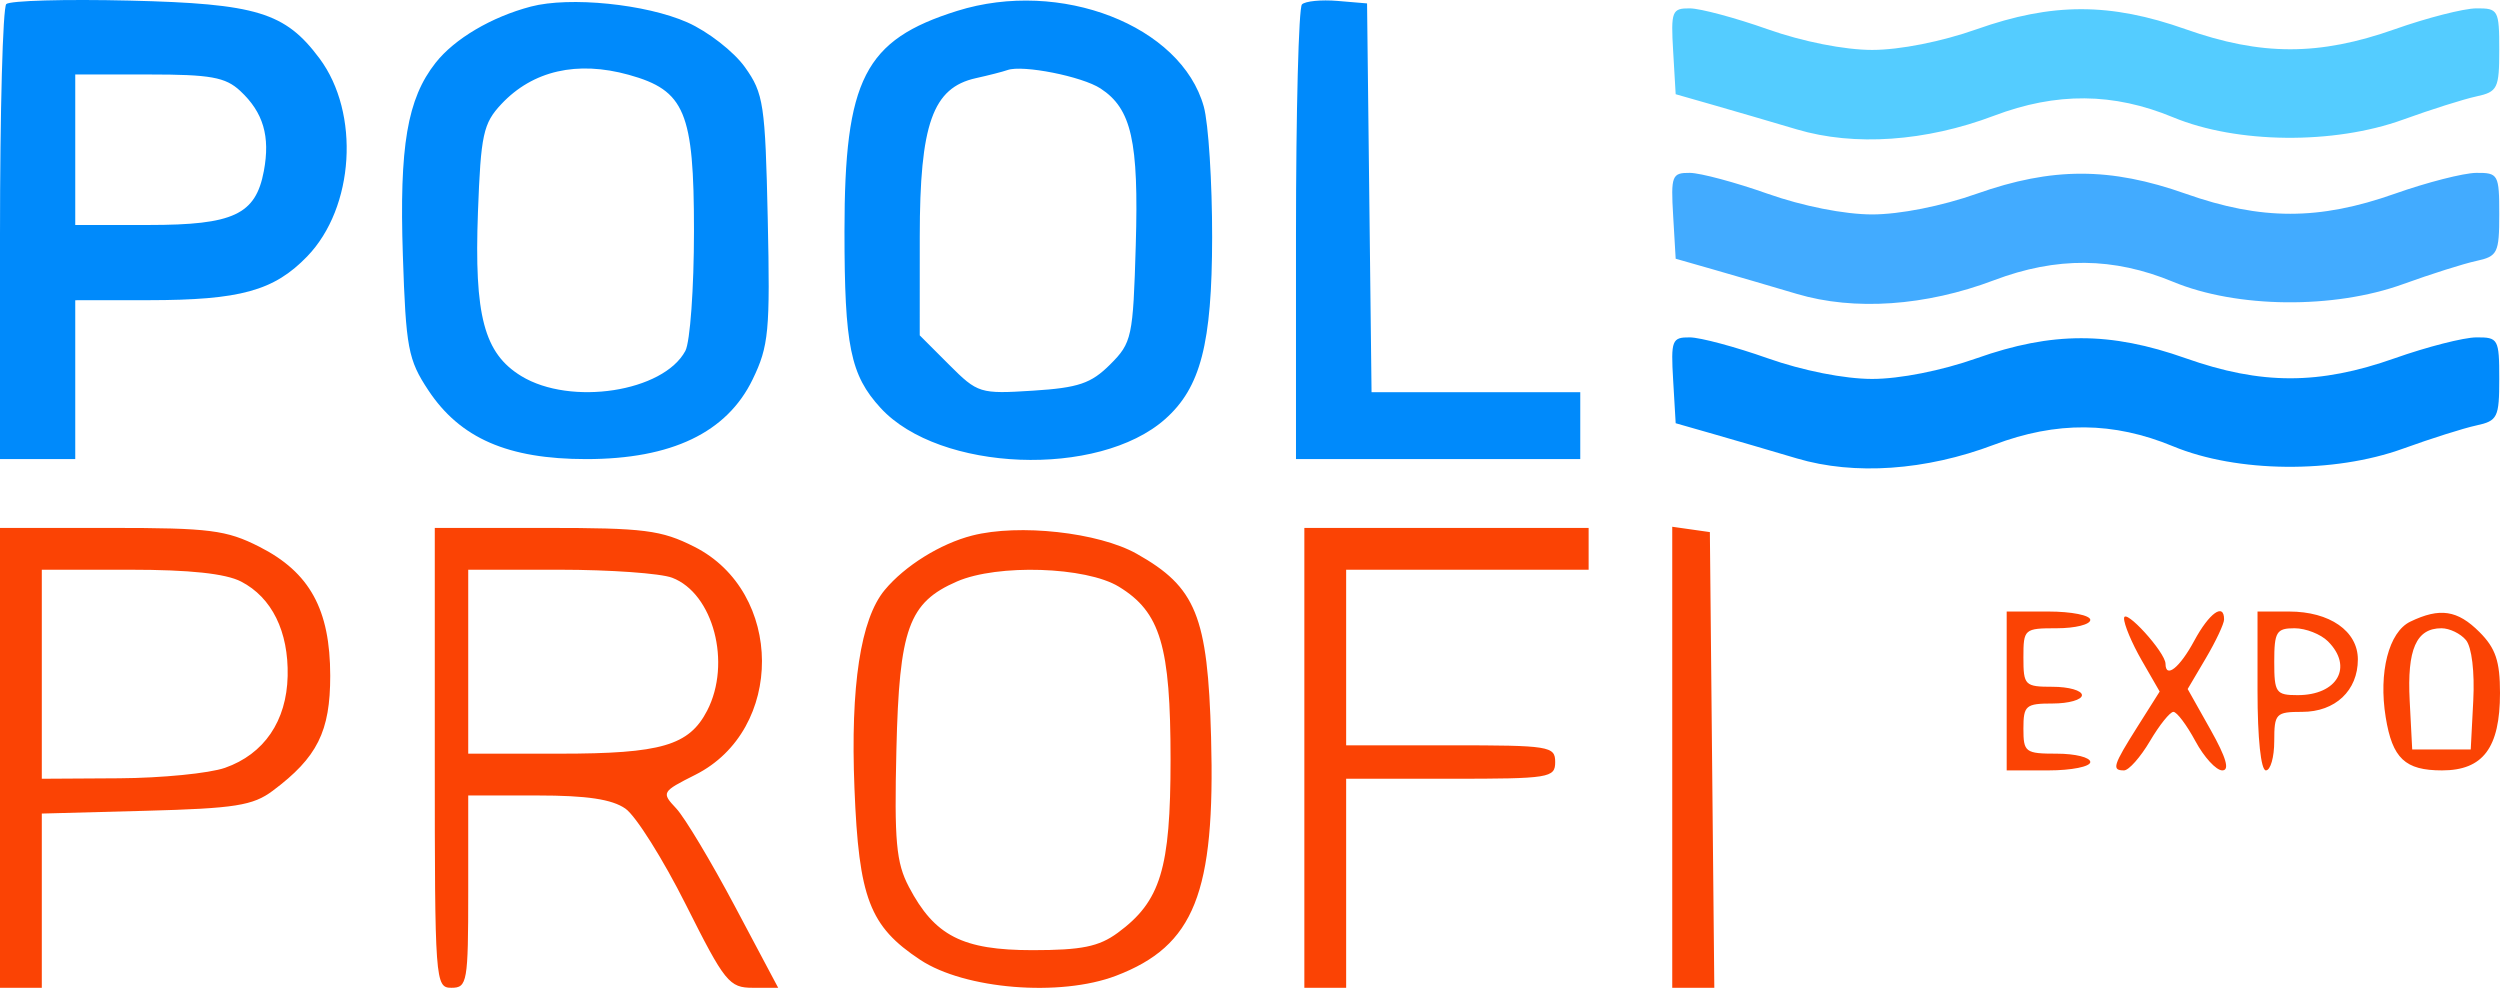
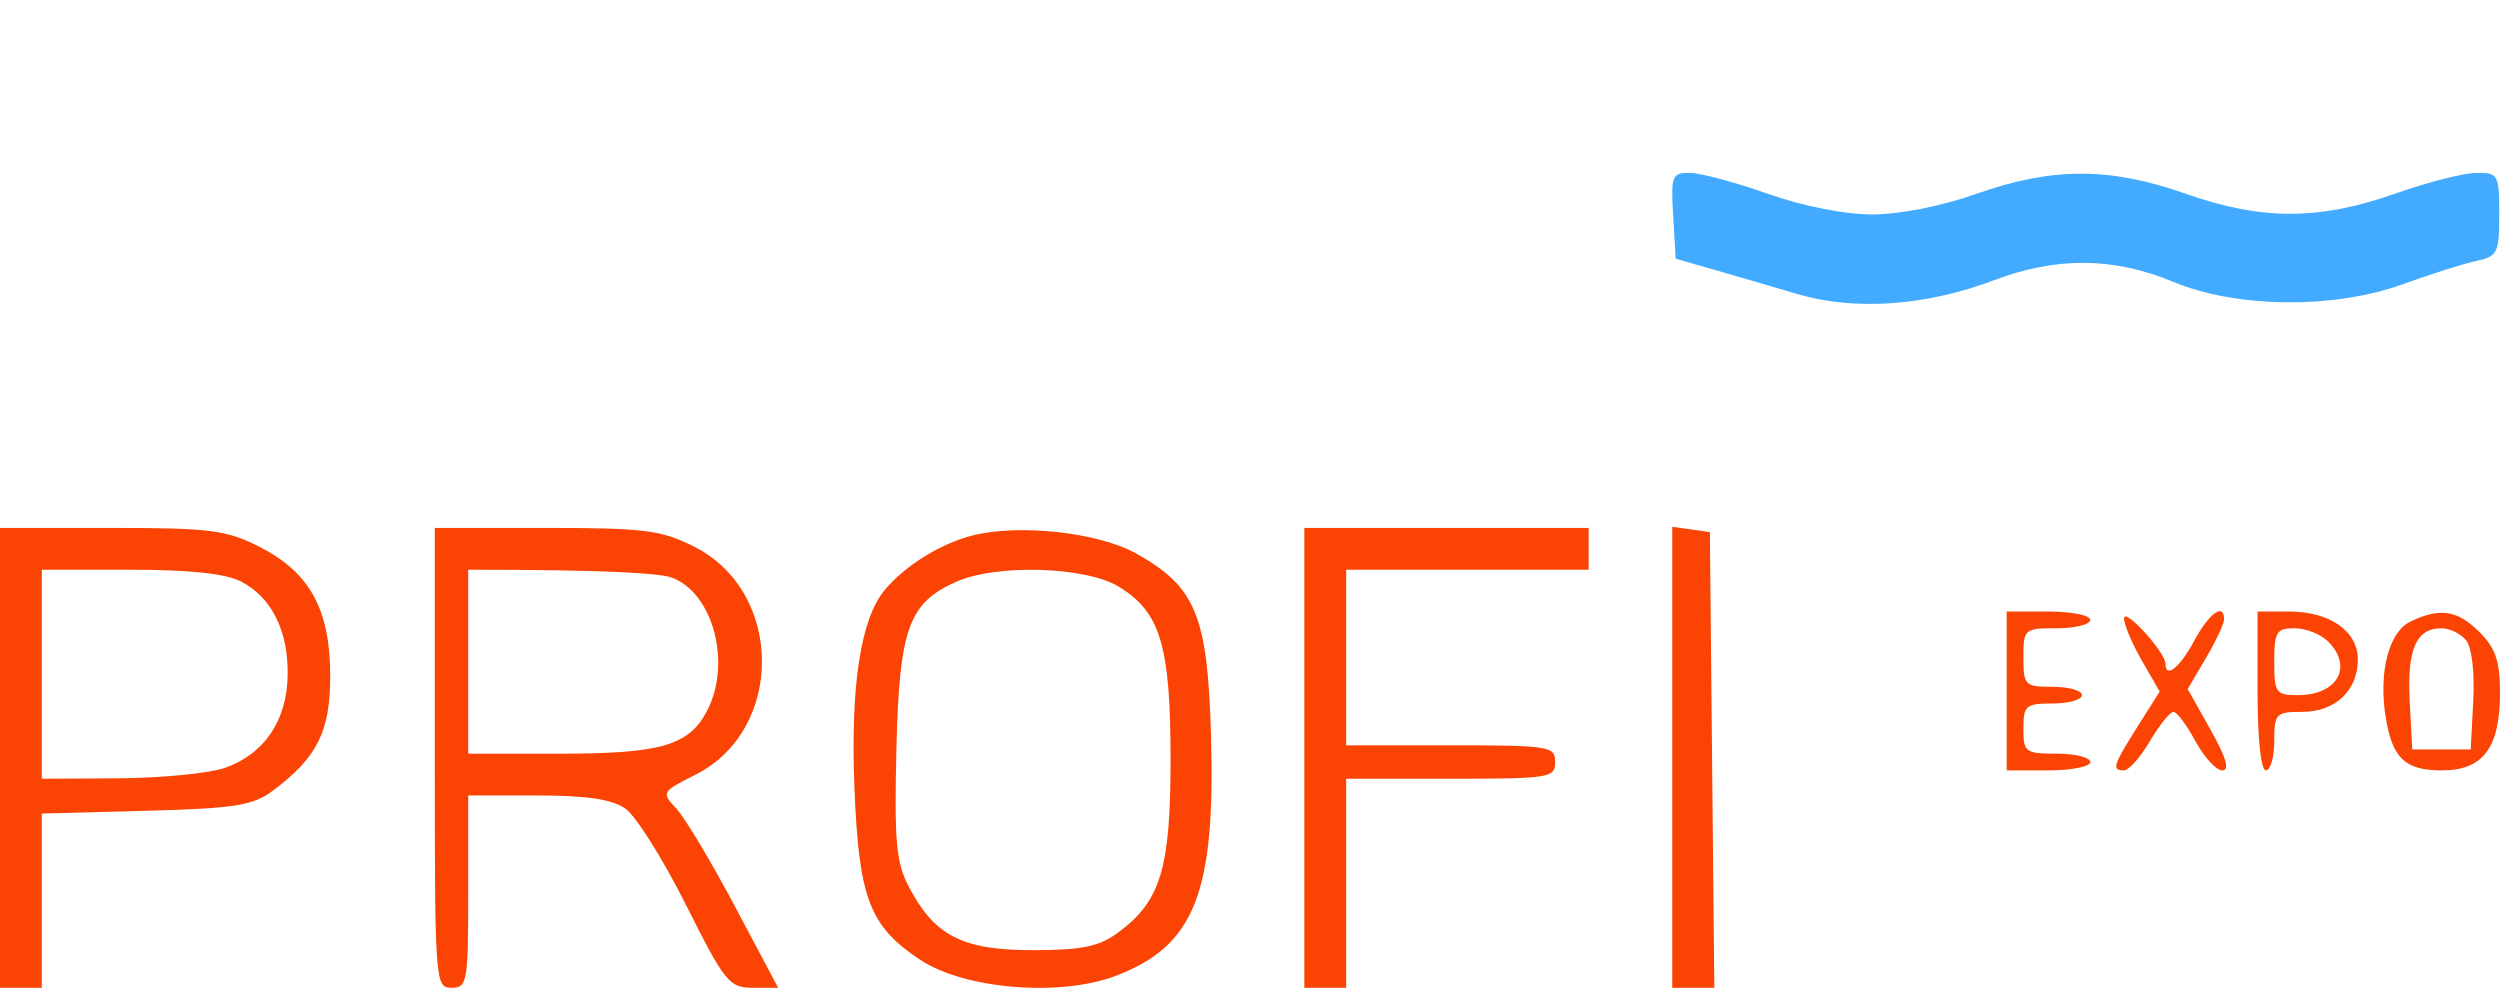
<svg xmlns="http://www.w3.org/2000/svg" width="299" height="119" viewBox="0 0 299 119" fill="none">
-   <path fill-rule="evenodd" clip-rule="evenodd" d="M0 90.639V118.139H2.5H5V107.721V97.302L17.431 96.971C28.11 96.686 30.25 96.348 32.619 94.577C37.951 90.591 39.5 87.489 39.495 80.816C39.488 72.889 37.046 68.446 31.015 65.389C27.074 63.391 25.086 63.139 13.288 63.139H0V90.639ZM52 90.639C52 117.472 52.048 118.139 54 118.139C55.884 118.139 56 117.472 56 106.639V95.139H64.277C70.198 95.139 73.196 95.588 74.807 96.717C76.046 97.584 79.3 102.759 82.039 108.217C86.696 117.497 87.214 118.139 90.044 118.139H93.07L87.89 108.389C85.041 103.027 81.885 97.761 80.877 96.689C79.084 94.781 79.135 94.692 83.167 92.662C93.847 87.285 93.769 70.8 83.038 65.389C79.079 63.392 77.08 63.139 65.288 63.139H52V90.639ZM116.275 64.051C112.466 65.026 108.218 67.67 105.813 70.563C102.925 74.038 101.704 82.028 102.192 94.262C102.717 107.445 103.996 110.785 110.057 114.795C115.386 118.322 126.802 119.25 133.481 116.699C142.848 113.122 145.358 106.822 144.845 88.179C144.445 73.658 143.053 70.223 135.943 66.227C131.394 63.67 121.877 62.617 116.275 64.051ZM156 90.639V118.139H158.5H161V105.639V93.139H173.5C185.333 93.139 186 93.032 186 91.139C186 89.246 185.333 89.139 173.5 89.139H161V78.639V68.139H175.5H190V65.639V63.139H173H156V90.639ZM200 90.569V118.139H202.516H205.032L204.766 90.889L204.5 63.639L202.25 63.319L200 63V90.569ZM28.835 69.554C32.517 71.458 34.52 75.522 34.403 80.848C34.284 86.237 31.583 90.194 26.906 91.833C25.033 92.489 19.337 93.052 14.25 93.083L5 93.139V80.639V68.139H15.55C22.689 68.139 26.984 68.596 28.835 69.554ZM80.387 69.096C85.313 70.969 87.512 79.315 84.575 84.994C82.417 89.167 79.088 90.139 66.953 90.139H56V79.139V68.139H66.935C72.949 68.139 79.003 68.57 80.387 69.096ZM133.81 70.165C138.791 73.201 140 77.244 139.998 90.857C139.997 103.924 138.814 107.8 133.677 111.568C131.426 113.219 129.362 113.639 123.5 113.639C115.111 113.639 111.779 111.935 108.701 106.068C107.18 103.171 106.949 100.621 107.21 89.639C107.553 75.162 108.67 72.063 114.452 69.545C119.304 67.432 129.883 67.77 133.81 70.165ZM240 82.639V92.139H245C247.75 92.139 250 91.689 250 91.139C250 90.589 248.2 90.139 246 90.139C242.222 90.139 242 89.972 242 87.139C242 84.377 242.278 84.139 245.5 84.139C247.425 84.139 249 83.689 249 83.139C249 82.589 247.425 82.139 245.5 82.139C242.167 82.139 242 81.972 242 78.639C242 75.222 242.095 75.139 246 75.139C248.2 75.139 250 74.689 250 74.139C250 73.589 247.75 73.139 245 73.139H240V82.639ZM254.036 73.941C254.016 74.657 254.967 76.923 256.148 78.976L258.297 82.709L255.648 86.904C252.711 91.558 252.531 92.139 254.034 92.139C254.602 92.139 255.997 90.564 257.133 88.639C258.268 86.714 259.532 85.139 259.941 85.139C260.35 85.139 261.533 86.714 262.57 88.639C263.607 90.564 265.053 92.139 265.785 92.139C266.7 92.139 266.26 90.618 264.38 87.273L261.645 82.407L263.822 78.716C265.02 76.686 266 74.6 266 74.082C266 72.04 264.22 73.315 262.43 76.639C260.698 79.855 259.007 81.209 258.995 79.389C258.986 78.015 254.073 72.617 254.036 73.941ZM270 82.639C270 88.306 270.404 92.139 271 92.139C271.55 92.139 272 90.564 272 88.639C272 85.337 272.189 85.139 275.345 85.139C279.299 85.139 282 82.594 282 78.867C282 75.481 278.638 73.139 273.777 73.139H270V82.639ZM288.268 74.351C285.698 75.592 284.458 80.414 285.33 85.784C286.129 90.709 287.645 92.139 292.066 92.139C296.977 92.139 299 89.436 299 82.871C299 79.084 298.473 77.521 296.545 75.594C293.911 72.959 291.808 72.643 288.268 74.351ZM278.429 76.71C281.472 79.754 279.562 83.139 274.8 83.139C272.2 83.139 272 82.853 272 79.139C272 75.57 272.262 75.139 274.429 75.139C275.764 75.139 277.564 75.846 278.429 76.71ZM294.93 76.555C295.623 77.39 295.981 80.364 295.802 83.805L295.5 89.639H292H288.5L288.198 83.805C287.879 77.653 288.982 75.139 292 75.139C292.965 75.139 294.284 75.776 294.93 76.555Z" fill="#FB4304" />
-   <path fill-rule="evenodd" clip-rule="evenodd" d="M200.109 45.474L200.411 50.618L204.911 51.905C207.386 52.614 211.886 53.929 214.911 54.828C221.786 56.871 230.325 56.279 238.477 53.193C245.964 50.359 252.769 50.419 259.911 53.381C267.531 56.542 279.129 56.657 287.411 53.655C290.711 52.459 294.649 51.212 296.161 50.886C298.713 50.335 298.911 49.934 298.911 45.311C298.911 40.539 298.796 40.331 296.161 40.351C294.649 40.363 290.261 41.486 286.411 42.847C277.374 46.041 270.448 46.041 261.411 42.847C252.374 39.652 245.448 39.652 236.411 42.847C232.212 44.331 227.21 45.321 223.911 45.321C220.612 45.321 215.61 44.331 211.411 42.847C207.561 41.486 203.375 40.363 202.109 40.351C199.963 40.331 199.827 40.679 200.109 45.474Z" fill="#008AFB" />
+   <path fill-rule="evenodd" clip-rule="evenodd" d="M0 90.639V118.139H2.5H5V107.721V97.302L17.431 96.971C28.11 96.686 30.25 96.348 32.619 94.577C37.951 90.591 39.5 87.489 39.495 80.816C39.488 72.889 37.046 68.446 31.015 65.389C27.074 63.391 25.086 63.139 13.288 63.139H0V90.639ZM52 90.639C52 117.472 52.048 118.139 54 118.139C55.884 118.139 56 117.472 56 106.639V95.139H64.277C70.198 95.139 73.196 95.588 74.807 96.717C76.046 97.584 79.3 102.759 82.039 108.217C86.696 117.497 87.214 118.139 90.044 118.139H93.07L87.89 108.389C85.041 103.027 81.885 97.761 80.877 96.689C79.084 94.781 79.135 94.692 83.167 92.662C93.847 87.285 93.769 70.8 83.038 65.389C79.079 63.392 77.08 63.139 65.288 63.139H52V90.639ZM116.275 64.051C112.466 65.026 108.218 67.67 105.813 70.563C102.925 74.038 101.704 82.028 102.192 94.262C102.717 107.445 103.996 110.785 110.057 114.795C115.386 118.322 126.802 119.25 133.481 116.699C142.848 113.122 145.358 106.822 144.845 88.179C144.445 73.658 143.053 70.223 135.943 66.227C131.394 63.67 121.877 62.617 116.275 64.051ZM156 90.639V118.139H158.5H161V105.639V93.139H173.5C185.333 93.139 186 93.032 186 91.139C186 89.246 185.333 89.139 173.5 89.139H161V78.639V68.139H175.5H190V65.639V63.139H173H156V90.639ZM200 90.569V118.139H202.516H205.032L204.766 90.889L204.5 63.639L202.25 63.319L200 63V90.569ZM28.835 69.554C32.517 71.458 34.52 75.522 34.403 80.848C34.284 86.237 31.583 90.194 26.906 91.833C25.033 92.489 19.337 93.052 14.25 93.083L5 93.139V80.639V68.139H15.55C22.689 68.139 26.984 68.596 28.835 69.554ZM80.387 69.096C85.313 70.969 87.512 79.315 84.575 84.994C82.417 89.167 79.088 90.139 66.953 90.139H56V79.139V68.139C72.949 68.139 79.003 68.57 80.387 69.096ZM133.81 70.165C138.791 73.201 140 77.244 139.998 90.857C139.997 103.924 138.814 107.8 133.677 111.568C131.426 113.219 129.362 113.639 123.5 113.639C115.111 113.639 111.779 111.935 108.701 106.068C107.18 103.171 106.949 100.621 107.21 89.639C107.553 75.162 108.67 72.063 114.452 69.545C119.304 67.432 129.883 67.77 133.81 70.165ZM240 82.639V92.139H245C247.75 92.139 250 91.689 250 91.139C250 90.589 248.2 90.139 246 90.139C242.222 90.139 242 89.972 242 87.139C242 84.377 242.278 84.139 245.5 84.139C247.425 84.139 249 83.689 249 83.139C249 82.589 247.425 82.139 245.5 82.139C242.167 82.139 242 81.972 242 78.639C242 75.222 242.095 75.139 246 75.139C248.2 75.139 250 74.689 250 74.139C250 73.589 247.75 73.139 245 73.139H240V82.639ZM254.036 73.941C254.016 74.657 254.967 76.923 256.148 78.976L258.297 82.709L255.648 86.904C252.711 91.558 252.531 92.139 254.034 92.139C254.602 92.139 255.997 90.564 257.133 88.639C258.268 86.714 259.532 85.139 259.941 85.139C260.35 85.139 261.533 86.714 262.57 88.639C263.607 90.564 265.053 92.139 265.785 92.139C266.7 92.139 266.26 90.618 264.38 87.273L261.645 82.407L263.822 78.716C265.02 76.686 266 74.6 266 74.082C266 72.04 264.22 73.315 262.43 76.639C260.698 79.855 259.007 81.209 258.995 79.389C258.986 78.015 254.073 72.617 254.036 73.941ZM270 82.639C270 88.306 270.404 92.139 271 92.139C271.55 92.139 272 90.564 272 88.639C272 85.337 272.189 85.139 275.345 85.139C279.299 85.139 282 82.594 282 78.867C282 75.481 278.638 73.139 273.777 73.139H270V82.639ZM288.268 74.351C285.698 75.592 284.458 80.414 285.33 85.784C286.129 90.709 287.645 92.139 292.066 92.139C296.977 92.139 299 89.436 299 82.871C299 79.084 298.473 77.521 296.545 75.594C293.911 72.959 291.808 72.643 288.268 74.351ZM278.429 76.71C281.472 79.754 279.562 83.139 274.8 83.139C272.2 83.139 272 82.853 272 79.139C272 75.57 272.262 75.139 274.429 75.139C275.764 75.139 277.564 75.846 278.429 76.71ZM294.93 76.555C295.623 77.39 295.981 80.364 295.802 83.805L295.5 89.639H292H288.5L288.198 83.805C287.879 77.653 288.982 75.139 292 75.139C292.965 75.139 294.284 75.776 294.93 76.555Z" fill="#FB4304" />
  <path fill-rule="evenodd" clip-rule="evenodd" d="M200.109 25.799L200.411 30.943L204.911 32.23C207.386 32.939 211.886 34.254 214.911 35.153C221.786 37.196 230.325 36.604 238.477 33.518C245.964 30.684 252.769 30.744 259.911 33.706C267.531 36.867 279.129 36.982 287.411 33.98C290.711 32.784 294.649 31.537 296.161 31.211C298.713 30.66 298.911 30.259 298.911 25.636C298.911 20.864 298.796 20.656 296.161 20.676C294.649 20.688 290.261 21.811 286.411 23.172C277.374 26.366 270.448 26.366 261.411 23.172C252.374 19.977 245.448 19.977 236.411 23.172C232.212 24.656 227.21 25.646 223.911 25.646C220.612 25.646 215.61 24.656 211.411 23.172C207.561 21.811 203.375 20.688 202.109 20.676C199.963 20.656 199.827 21.004 200.109 25.799Z" fill="#42ABFF" />
-   <path fill-rule="evenodd" clip-rule="evenodd" d="M200.109 6.124L200.411 11.268L204.911 12.555C207.386 13.264 211.886 14.579 214.911 15.478C221.786 17.521 230.325 16.929 238.477 13.843C245.964 11.009 252.769 11.069 259.911 14.031C267.531 17.192 279.129 17.307 287.411 14.305C290.711 13.109 294.649 11.862 296.161 11.536C298.713 10.985 298.911 10.584 298.911 5.961C298.911 1.189 298.796 0.981 296.161 1.001C294.649 1.013 290.261 2.136 286.411 3.497C277.374 6.691 270.448 6.691 261.411 3.497C252.374 0.302 245.448 0.302 236.411 3.497C232.212 4.981 227.21 5.971 223.911 5.971C220.612 5.971 215.61 4.981 211.411 3.497C207.561 2.136 203.375 1.013 202.109 1.001C199.963 0.981 199.827 1.329 200.109 6.124Z" fill="#54CCFF" />
-   <path fill-rule="evenodd" clip-rule="evenodd" d="M0.75 0.488C0.337 0.902 0 13.316 0 28.075V54.908H4.5H9V45.408V35.908L17.75 35.902C28.729 35.895 32.761 34.784 36.739 30.668C42.387 24.823 43.09 13.531 38.213 6.988C34.104 1.474 30.698 0.437 15.5 0.071C7.8 -0.114 1.163 0.074 0.75 0.488ZM63.5 0.784C58.78 2.026 54.36 4.635 52.092 7.519C48.708 11.82 47.75 17.461 48.182 30.544C48.549 41.634 48.811 43.024 51.226 46.673C55.025 52.415 60.746 54.908 70.119 54.908C80.311 54.908 86.937 51.735 90.012 45.383C91.95 41.38 92.116 39.624 91.823 26.192C91.523 12.446 91.331 11.171 89.092 8.032C87.768 6.175 84.669 3.764 82.206 2.675C77.254 0.484 68.142 -0.436 63.5 0.784ZM114.479 1.302C103.394 4.775 101 9.456 101 27.659C101 41.391 101.707 44.852 105.317 48.79C112.338 56.45 131.388 57.194 139.355 50.12C143.597 46.353 144.955 41.103 144.972 28.408C144.981 21.808 144.532 14.765 143.975 12.756C141.278 3.047 126.823 -2.566 114.479 1.302ZM155.714 0.527C155.321 0.92 155 13.316 155 28.075V54.908H172H189V50.908V46.908H176.518H164.037L163.768 23.658L163.5 0.408L159.964 0.11C158.02 -0.053 156.107 0.134 155.714 0.527ZM75.205 8.948C81.923 10.814 83 13.393 83 27.609C83 34.446 82.537 40.905 81.97 41.963C79.345 46.87 68.249 48.577 62.353 44.982C57.893 42.262 56.704 37.769 57.163 25.366C57.507 16.079 57.794 14.756 59.968 12.442C63.72 8.448 69.024 7.232 75.205 8.948ZM131.627 10.583C135.334 13.012 136.202 16.87 135.838 29.308C135.515 40.348 135.378 40.99 132.776 43.589C130.499 45.864 128.986 46.378 123.542 46.724C117.201 47.128 116.939 47.047 113.516 43.624L110 40.108L110.004 28.258C110.008 14.823 111.547 10.49 116.719 9.347C118.249 9.009 119.95 8.573 120.5 8.377C122.319 7.729 129.419 9.137 131.627 10.583ZM28.733 10.874C31.495 13.447 32.336 16.305 31.555 20.466C30.579 25.669 27.928 26.908 17.777 26.908H9V17.908V8.908H17.811C25.19 8.908 26.966 9.228 28.733 10.874Z" fill="#008AFB" />
</svg>